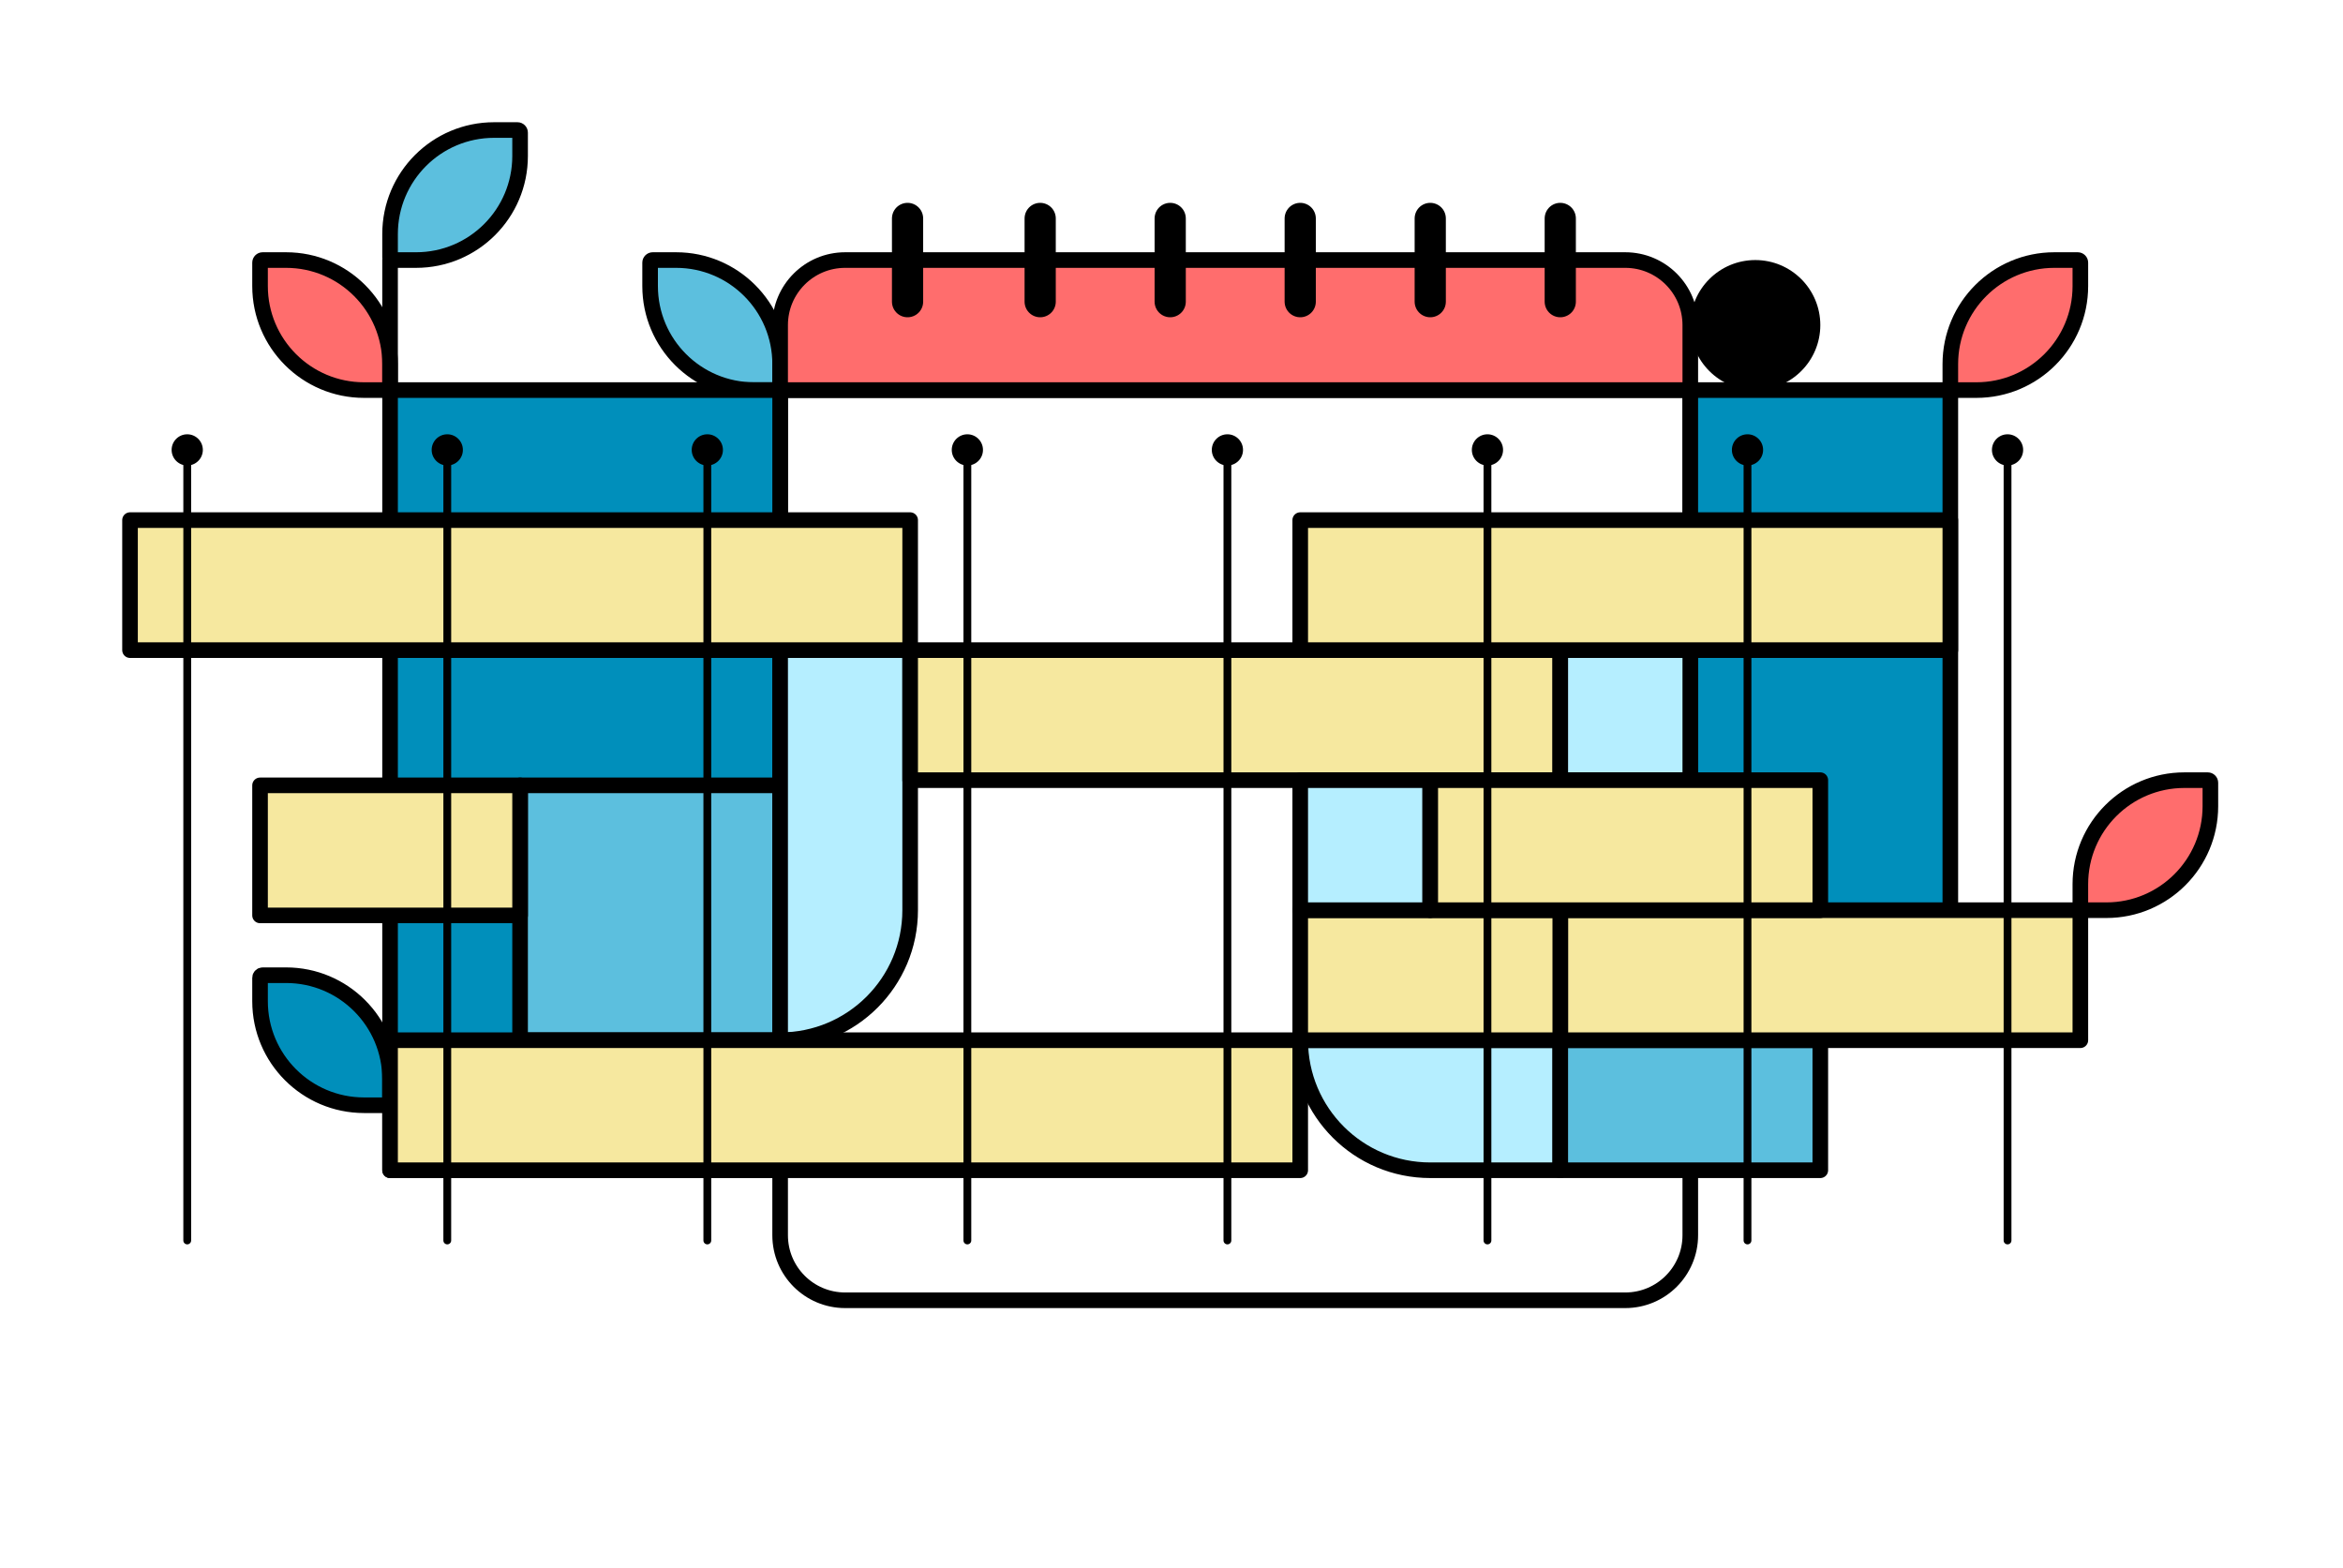
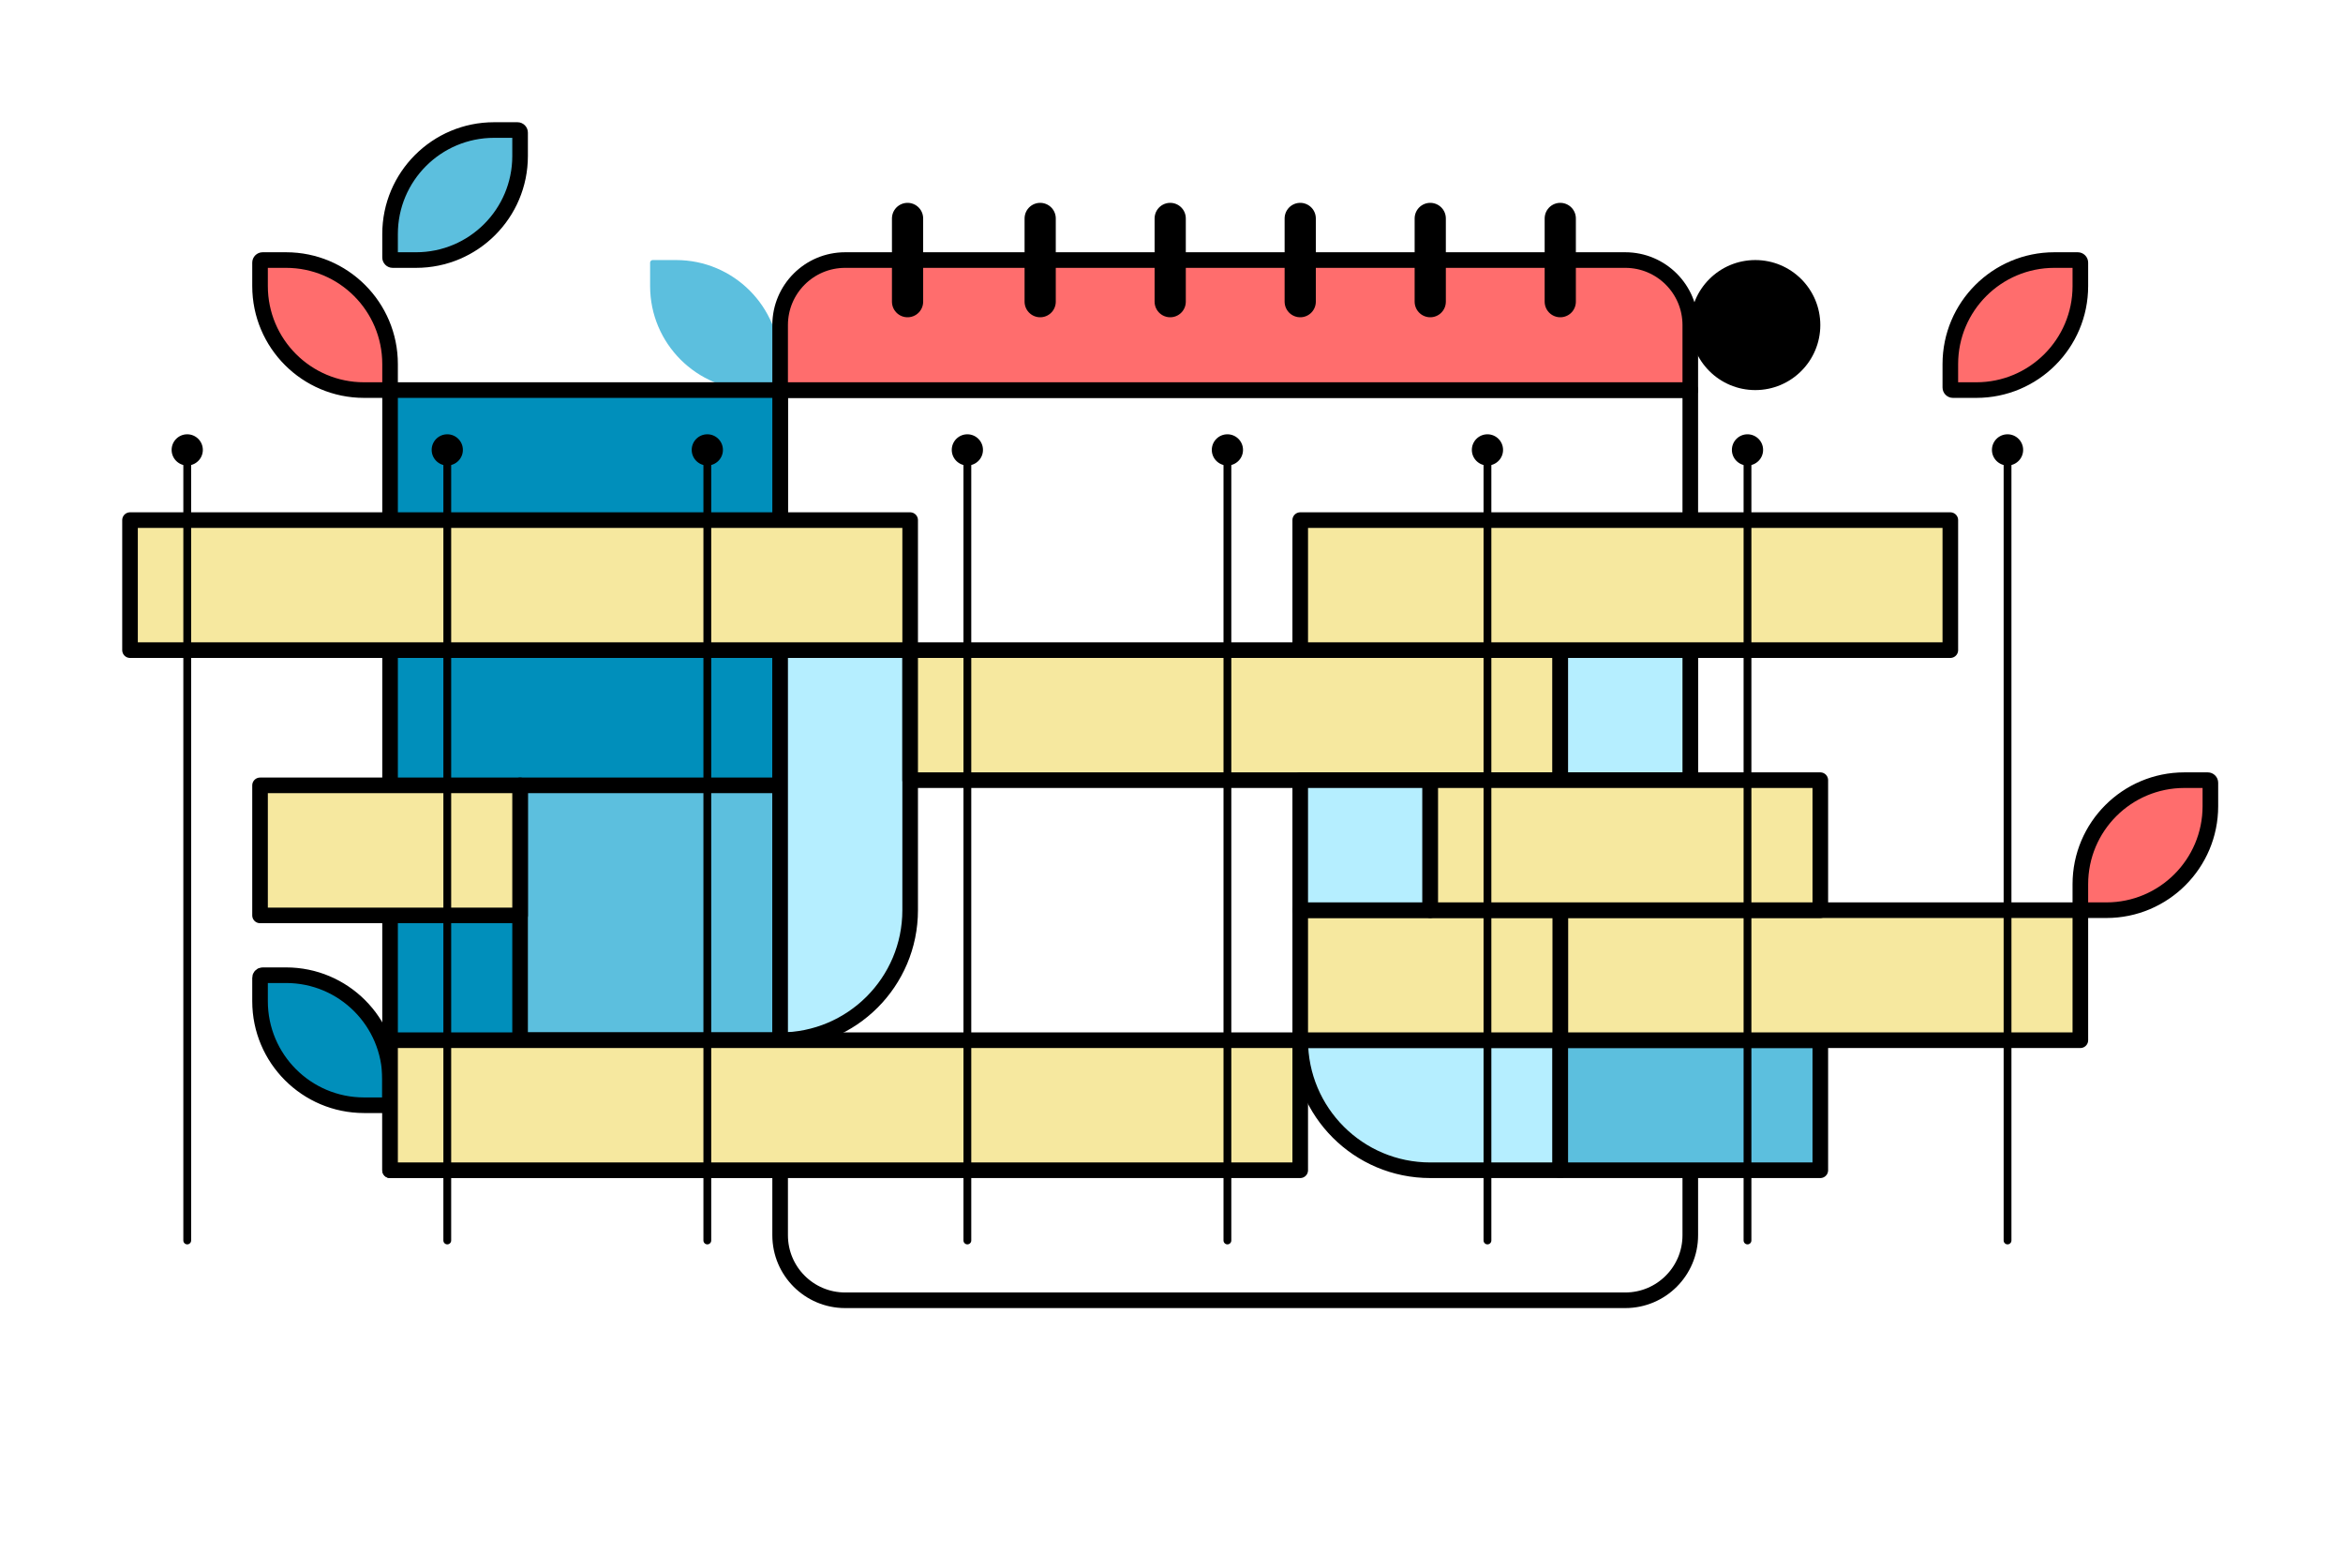
<svg xmlns="http://www.w3.org/2000/svg" width="901" height="603" viewBox="0 0 901 603" fill="none">
  <rect width="901" height="603" fill="white" />
  <path d="M800 340C800 317.909 817.909 300 840 300H849C849.552 300 850 300.448 850 301V310C850 332.091 832.091 350 810 350H801C800.448 350 800 349.552 800 349V340Z" fill="#FF6D6D" />
  <path d="M840 303H849V297H840V303ZM847 301V310H853V301H847ZM810 347H801V353H810V347ZM803 349V340H797V349H803ZM801 347C802.105 347 803 347.895 803 349H797C797 351.209 798.791 353 801 353V347ZM847 310C847 330.435 830.435 347 810 347V353C833.748 353 853 333.748 853 310H847ZM849 303C847.895 303 847 302.105 847 301H853C853 298.791 851.209 297 849 297V303ZM840 297C816.252 297 797 316.252 797 340H803C803 319.565 819.565 303 840 303V297Z" fill="black" />
-   <path d="M750 140C750 117.909 767.909 100 790 100H799C799.552 100 800 100.448 800 101V110C800 132.091 782.091 150 760 150H751C750.448 150 750 149.552 750 149V140Z" fill="#FF6D6D" />
+   <path d="M750 140C750 117.909 767.909 100 790 100H799C799.552 100 800 100.448 800 101V110C800 132.091 782.091 150 760 150H751C750.448 150 750 149.552 750 149V140" fill="#FF6D6D" />
  <path d="M790 103H799V97H790V103ZM797 101V110H803V101H797ZM760 147H751V153H760V147ZM753 149V140H747V149H753ZM751 147C752.105 147 753 147.895 753 149H747C747 151.209 748.791 153 751 153V147ZM797 110C797 130.435 780.435 147 760 147V153C783.748 153 803 133.748 803 110H797ZM799 103C797.895 103 797 102.105 797 101H803C803 98.791 801.209 97 799 97V103ZM790 97C766.252 97 747 116.252 747 140H753C753 119.565 769.565 103 790 103V97Z" fill="black" />
  <path d="M150 415C150 392.909 132.091 375 110 375H101C100.448 375 100 375.448 100 376V385C100 407.091 117.909 425 140 425H149C149.552 425 150 424.552 150 424V415Z" fill="#008FBB" stroke="black" stroke-width="6" stroke-linecap="round" stroke-linejoin="round" />
  <path d="M300 140C300 117.909 282.091 100 260 100H251C250.448 100 250 100.448 250 101V110C250 132.091 267.909 150 290 150H299C299.552 150 300 149.552 300 149V140Z" fill="#5CBFDE" />
-   <path d="M260 103H251V97H260V103ZM253 101V110H247V101H253ZM290 147H299V153H290V147ZM297 149V140H303V149H297ZM299 147C297.895 147 297 147.895 297 149H303C303 151.209 301.209 153 299 153V147ZM253 110C253 130.435 269.565 147 290 147V153C266.252 153 247 133.748 247 110H253ZM251 103C252.105 103 253 102.105 253 101H247C247 98.791 248.791 97 251 97V103ZM260 97C283.748 97 303 116.252 303 140H297C297 119.565 280.435 103 260 103V97Z" fill="black" />
  <path d="M300 150H650V475C650 488.807 638.807 500 625 500H325C311.193 500 300 488.807 300 475V150Z" stroke="black" stroke-width="6" stroke-linecap="round" stroke-linejoin="round" />
  <path d="M300 150H650V125C650 111.193 638.807 100 625 100H325C311.193 100 300 111.193 300 125V150Z" fill="#FF6D6D" stroke="black" stroke-width="6" stroke-linecap="round" stroke-linejoin="round" />
  <path d="M349 116V84" stroke="black" stroke-width="12" stroke-linecap="round" stroke-linejoin="round" />
  <path d="M400 116V84" stroke="black" stroke-width="12" stroke-linecap="round" stroke-linejoin="round" />
  <path d="M450 116V84" stroke="black" stroke-width="12" stroke-linecap="round" stroke-linejoin="round" />
  <path d="M500 116V84" stroke="black" stroke-width="12" stroke-linecap="round" stroke-linejoin="round" />
  <path d="M550 116V84" stroke="black" stroke-width="12" stroke-linecap="round" stroke-linejoin="round" />
  <path d="M600 116V84" stroke="black" stroke-width="12" stroke-linecap="round" stroke-linejoin="round" />
  <rect x="150" y="150" width="150" height="300" fill="#008FBB" stroke="black" stroke-width="6" stroke-linecap="round" stroke-linejoin="round" />
  <rect x="200" y="302" width="100" height="98" fill="#5CBFDE" stroke="black" stroke-width="6" stroke-linecap="round" stroke-linejoin="round" />
  <path d="M300 250H350V350C350 377.614 327.614 400 300 400V250Z" fill="#B5EEFF" stroke="black" stroke-width="6" stroke-linecap="round" stroke-linejoin="round" />
  <path d="M600 400L600 450L550 450C522.386 450 500 427.614 500 400L600 400Z" fill="#B5EEFF" stroke="black" stroke-width="6" stroke-linecap="round" stroke-linejoin="round" />
-   <rect x="650" y="150" width="100" height="202" fill="#008FBB" stroke="black" stroke-width="6" stroke-linecap="round" stroke-linejoin="round" />
  <rect x="600" y="400" width="100" height="50" fill="#5CBFDE" stroke="black" stroke-width="6" stroke-linecap="round" stroke-linejoin="round" />
  <rect x="600" y="350" width="200" height="50" fill="#F6E89F" stroke="black" stroke-width="6" stroke-linecap="round" stroke-linejoin="round" />
  <rect x="500" y="350" width="100" height="50" fill="#F6E89F" stroke="black" stroke-width="6" stroke-linecap="round" stroke-linejoin="round" />
  <rect x="150" y="400" width="350" height="50" fill="#F6E89F" stroke="black" stroke-width="6" stroke-linecap="round" stroke-linejoin="round" />
  <rect x="100" y="302" width="100" height="50" fill="#F6E89F" stroke="black" stroke-width="6" stroke-linecap="round" stroke-linejoin="round" />
  <rect x="350" y="250" width="250" height="50" fill="#F6E89F" stroke="black" stroke-width="6" stroke-linecap="round" stroke-linejoin="round" />
  <rect x="600" y="250" width="50" height="50" fill="#B5EEFF" stroke="black" stroke-width="6" stroke-linecap="round" stroke-linejoin="round" />
  <rect x="500" y="300" width="50" height="50" fill="#B5EEFF" stroke="black" stroke-width="6" stroke-linecap="round" stroke-linejoin="round" />
  <rect x="500" y="200" width="250" height="50" fill="#F6E89F" stroke="black" stroke-width="6" stroke-linecap="round" stroke-linejoin="round" />
  <rect x="50" y="200" width="300" height="50" fill="#F6E89F" stroke="black" stroke-width="6" stroke-linecap="round" stroke-linejoin="round" />
  <rect x="550" y="300" width="150" height="50" fill="#F6E89F" stroke="black" stroke-width="6" stroke-linecap="round" stroke-linejoin="round" />
  <circle cx="675" cy="125" r="25" fill="black" />
  <path d="M150 90C150 67.909 167.909 50 190 50H199C199.552 50 200 50.448 200 51V60C200 82.091 182.091 100 160 100H151C150.448 100 150 99.552 150 99V90Z" fill="#5CBFDE" />
  <path d="M190 53H199V47H190V53ZM197 51V60H203V51H197ZM160 97H151V103H160V97ZM153 99V90H147V99H153ZM151 97C152.105 97 153 97.895 153 99H147C147 101.209 148.791 103 151 103V97ZM197 60C197 80.434 180.435 97 160 97V103C183.748 103 203 83.748 203 60H197ZM199 53C197.895 53 197 52.105 197 51H203C203 48.791 201.209 47 199 47V53ZM190 47C166.252 47 147 66.252 147 90H153C153 69.566 169.565 53 190 53V47Z" fill="black" />
  <path d="M150 140C150 117.909 132.091 100 110 100H101C100.448 100 100 100.448 100 101V110C100 132.091 117.909 150 140 150H149C149.552 150 150 149.552 150 149V140Z" fill="#FF6D6D" />
  <path d="M110 103H101V97H110V103ZM103 101V110H97V101H103ZM140 147H149V153H140V147ZM147 149V140H153V149H147ZM149 147C147.895 147 147 147.895 147 149H153C153 151.209 151.209 153 149 153V147ZM103 110C103 130.435 119.565 147 140 147V153C116.252 153 97 133.748 97 110H103ZM101 103C102.105 103 103 102.105 103 101H97C97 98.791 98.791 97 101 97V103ZM110 97C133.748 97 153 116.252 153 140H147C147 119.565 130.435 103 110 103V97Z" fill="black" />
-   <path d="M150 100V150" stroke="black" stroke-width="6" stroke-linecap="round" stroke-linejoin="round" />
  <path d="M72 177L72 477" stroke="black" stroke-width="3" stroke-linecap="round" stroke-linejoin="round" />
  <circle cx="72" cy="173" r="6" fill="black" />
  <path d="M172 177L172 477" stroke="black" stroke-width="3" stroke-linecap="round" stroke-linejoin="round" />
  <circle cx="172" cy="173" r="6" fill="black" />
  <path d="M272 177L272 477" stroke="black" stroke-width="3" stroke-linecap="round" stroke-linejoin="round" />
  <circle cx="272" cy="173" r="6" fill="black" />
  <path d="M372 177L372 477" stroke="black" stroke-width="3" stroke-linecap="round" stroke-linejoin="round" />
  <circle cx="372" cy="173" r="6" fill="black" />
  <path d="M472 177L472 477" stroke="black" stroke-width="3" stroke-linecap="round" stroke-linejoin="round" />
  <circle cx="472" cy="173" r="6" fill="black" />
  <path d="M572 177L572 477" stroke="black" stroke-width="3" stroke-linecap="round" stroke-linejoin="round" />
  <circle cx="572" cy="173" r="6" fill="black" />
  <path d="M672 177L672 477" stroke="black" stroke-width="3" stroke-linecap="round" stroke-linejoin="round" />
  <circle cx="672" cy="173" r="6" fill="black" />
  <path d="M772 177L772 477" stroke="black" stroke-width="3" stroke-linecap="round" stroke-linejoin="round" />
  <circle cx="772" cy="173" r="6" fill="black" />
</svg>